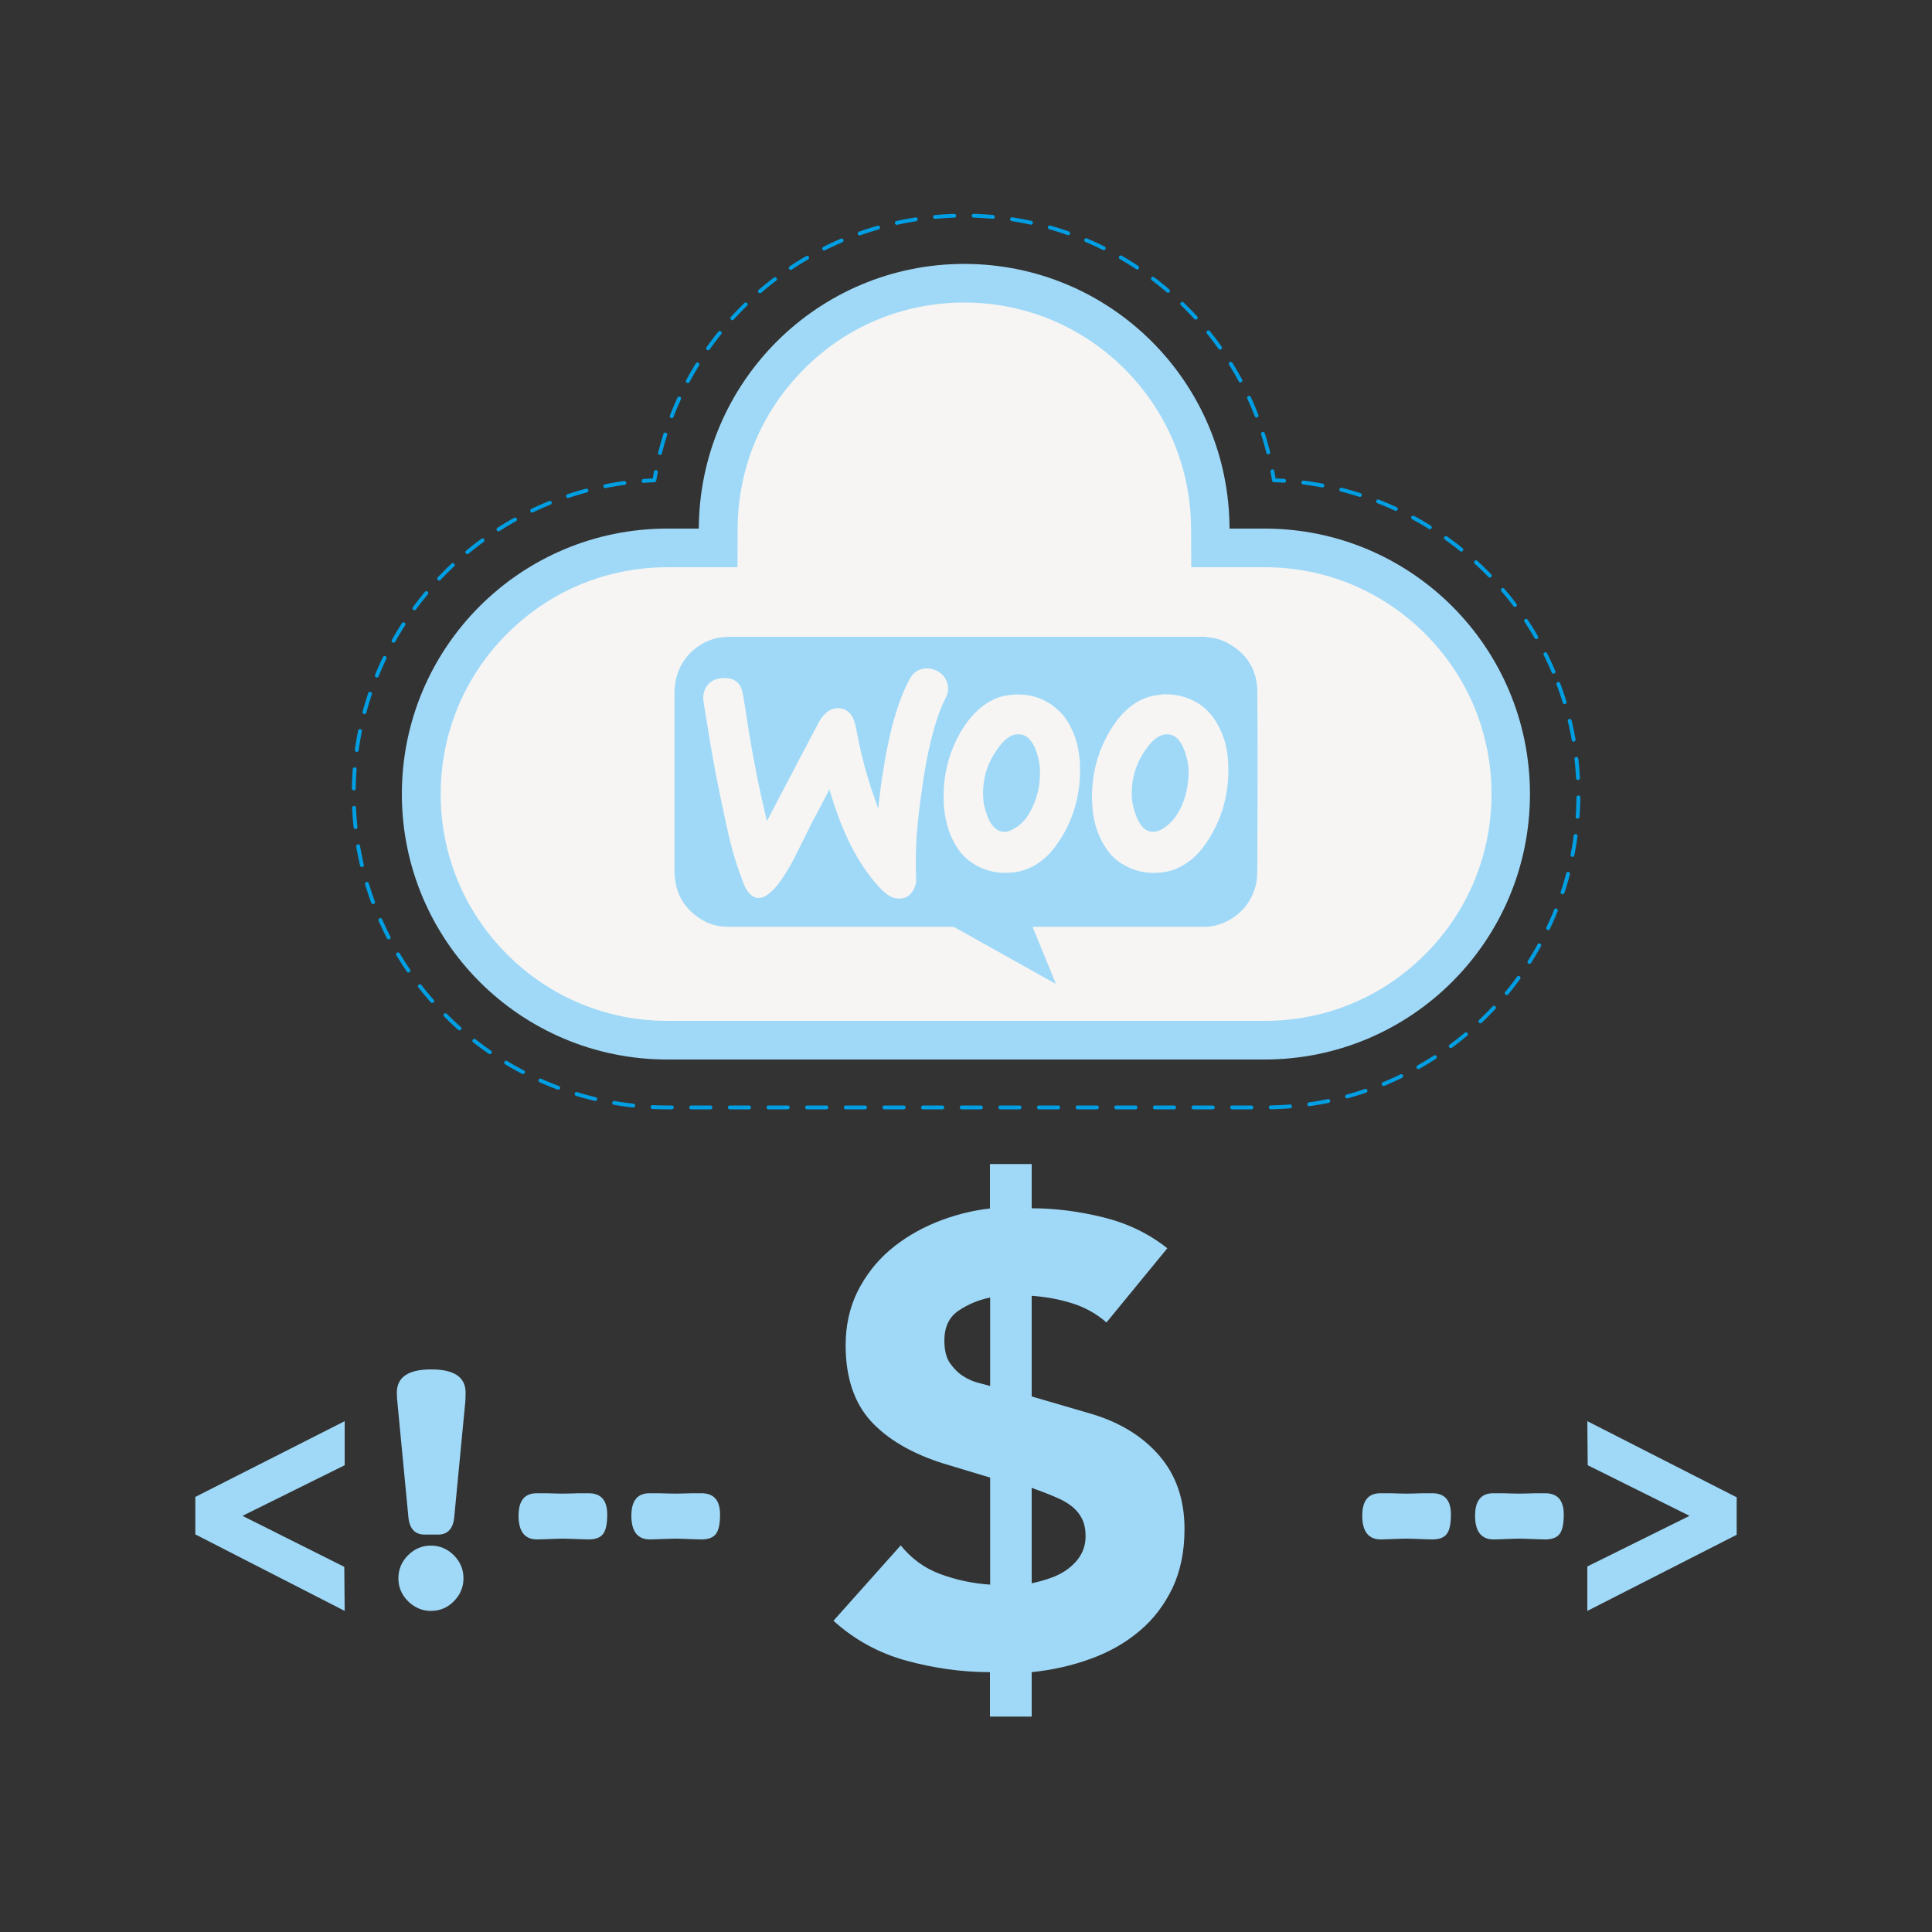
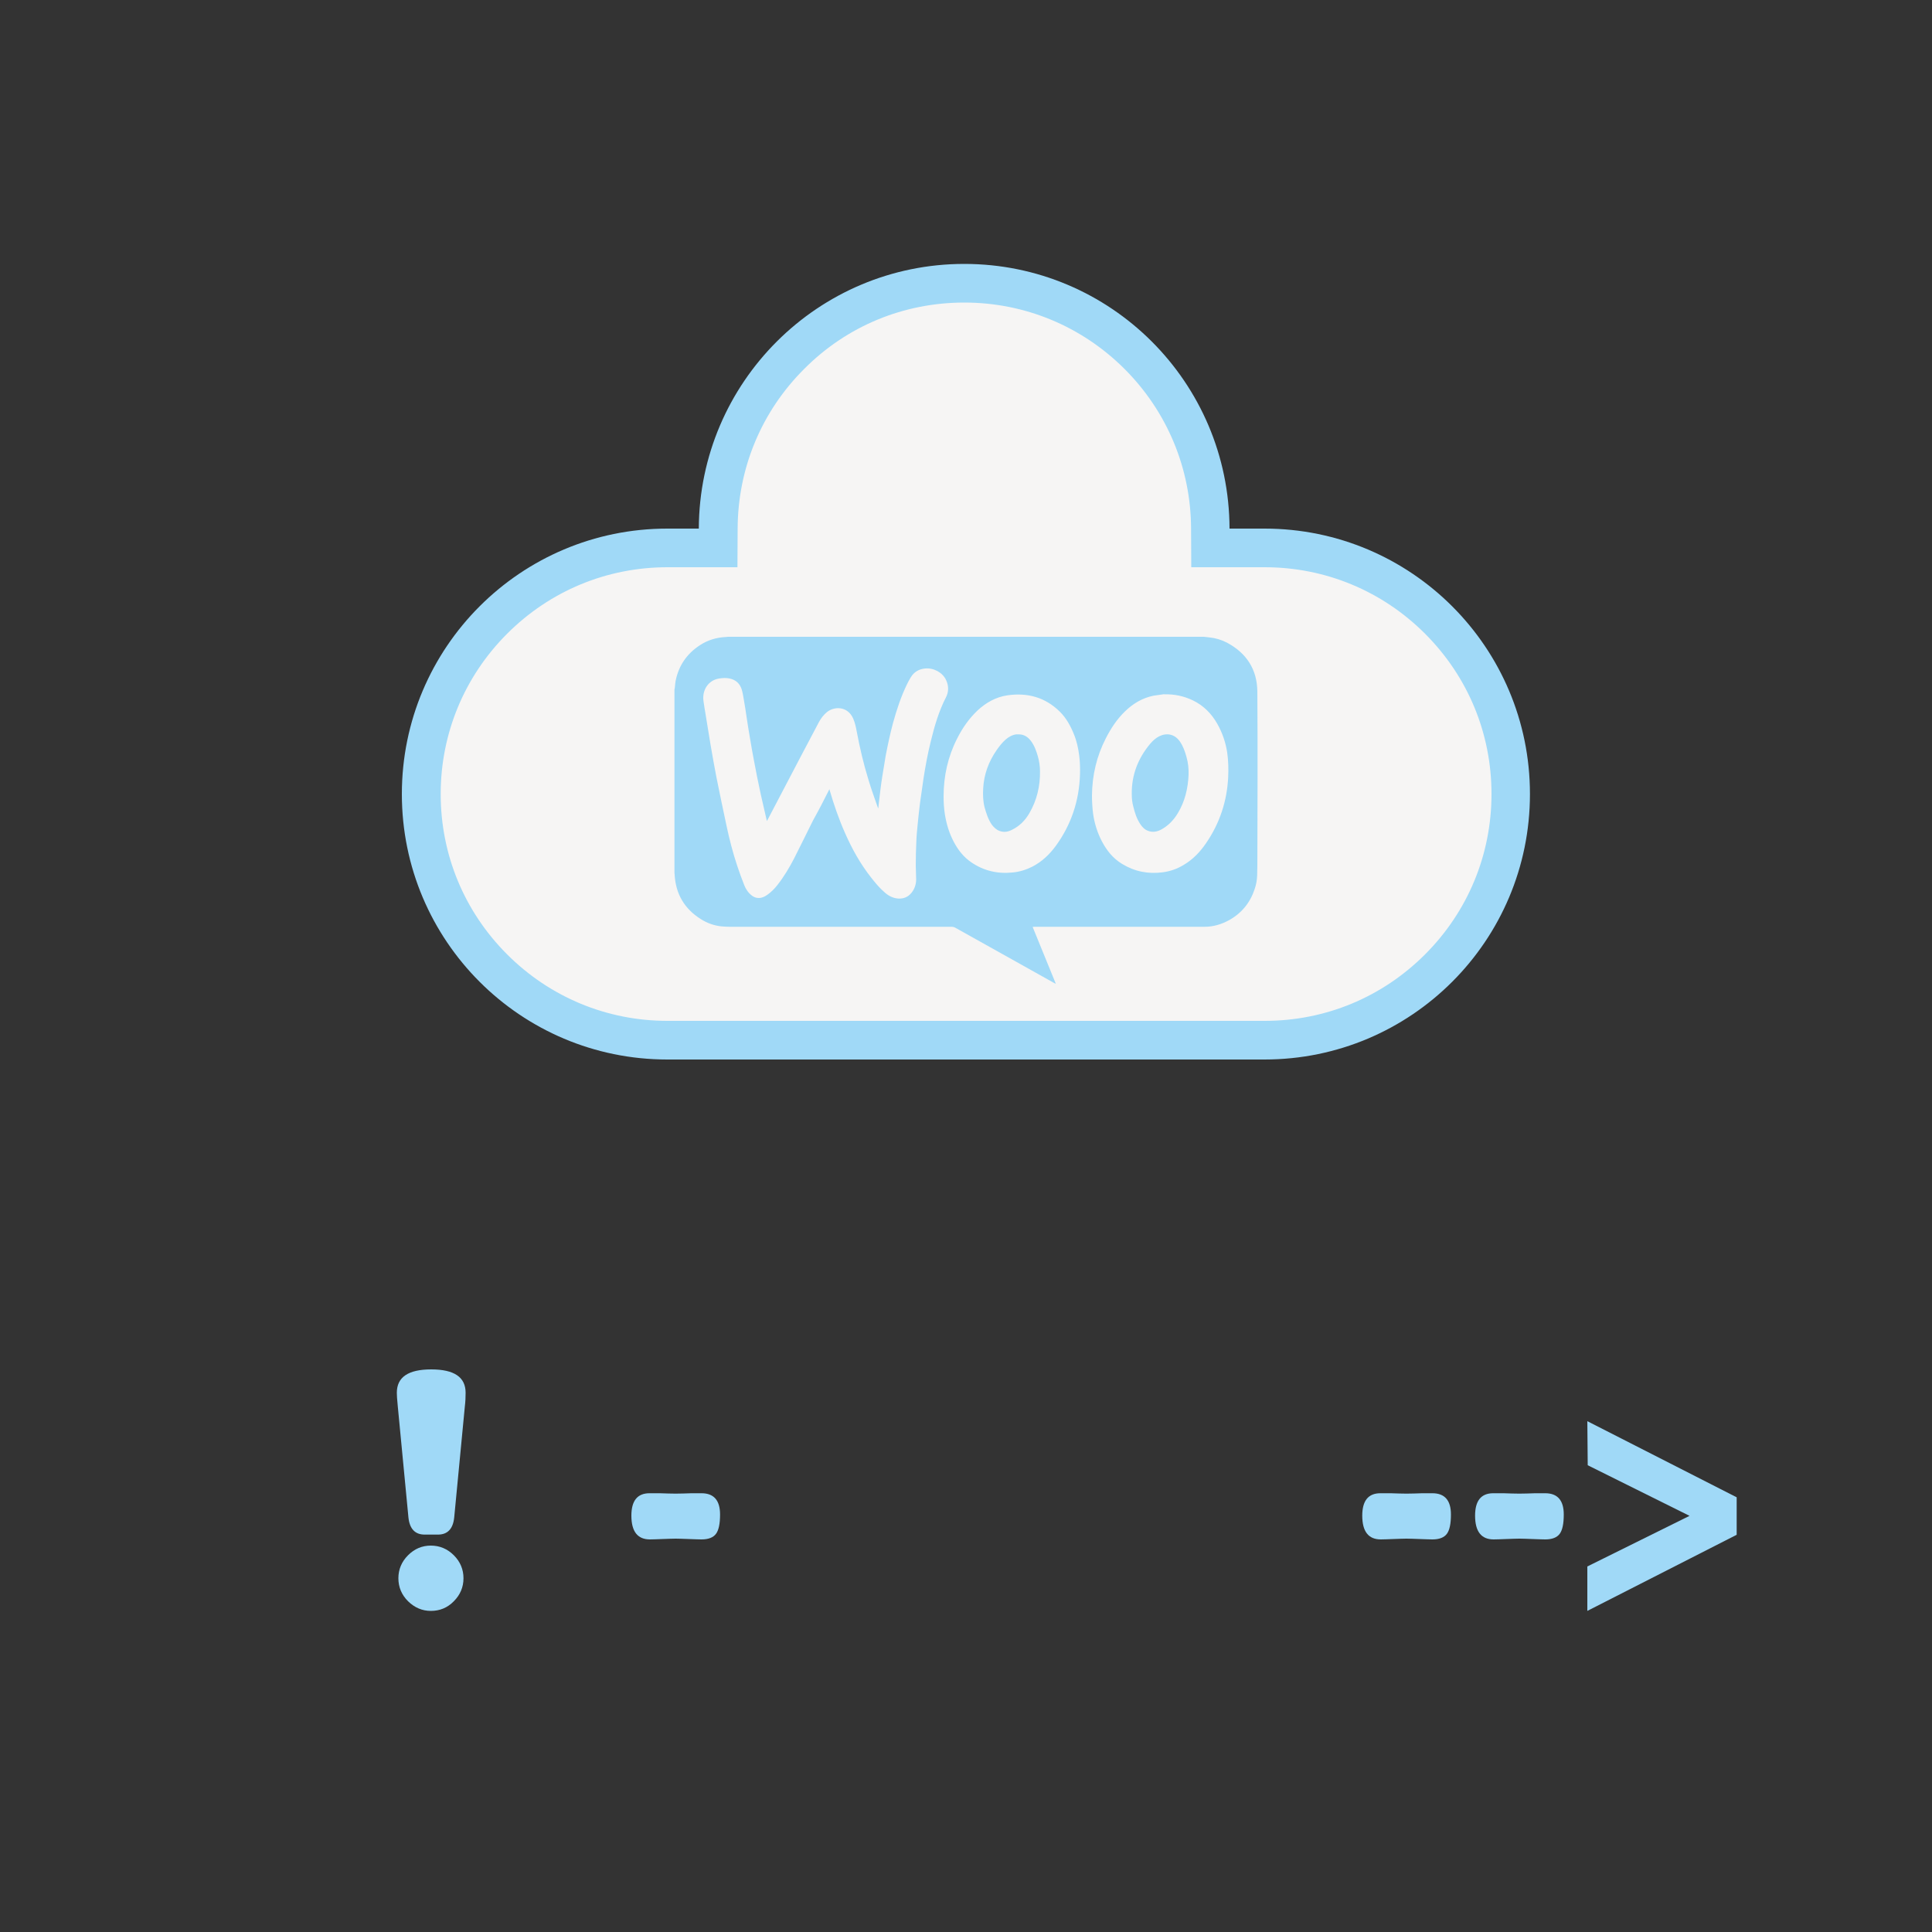
<svg xmlns="http://www.w3.org/2000/svg" version="1.1" id="Calque_1" x="0px" y="0px" viewBox="0 0 1000 1000" style="enable-background:new 0 0 1000 1000;" xml:space="preserve">
  <rect x="0" y="0" width="1000" height="1000" fill="#333333" stroke="none" />
  <g>
    <g>
      <g>
        <g>
-           <path style="fill:#A0D9F7;" d="M101.1,774.8l77.3-39.2v22.8l-52.9,26.2l52.7,26.4l0.2,22.8l-77.3-39.6      C101.1,794.2,101.1,774.8,101.1,774.8z" />
          <path style="fill:#A0D9F7;" d="M235.1,785.4c-0.6,5.9-3.4,8.9-8.4,8.9h-6.9c-5,0-7.8-3-8.4-8.9l-5.5-57.4      c-0.4-3.7-0.5-6.1-0.5-7.1c0-8.1,5.9-12.1,17.8-12.1s17.8,4,17.8,12.1c0,2.3-0.1,4.6-0.4,7.1L235.1,785.4z M223,833.8      c-4.5,0-8.4-1.7-11.8-5c-3.3-3.3-5-7.3-5-11.9s1.7-8.6,5-11.9c3.3-3.3,7.2-5,11.8-5s8.6,1.7,11.9,5s5,7.3,5,11.9      s-1.7,8.6-5,11.9C231.6,832.2,227.6,833.8,223,833.8z" />
-           <path style="fill:#A0D9F7;" d="M278,796.8c-6.4,0-9.6-4.1-9.6-12.3c0-7.7,3.1-11.6,9.4-11.6h5.3c3.2,0.1,5.9,0.2,8.2,0.2      c2.4,0,5.1-0.1,8.2-0.2h5.2c6.4,0,9.6,3.7,9.6,11c0,4.8-0.7,8.1-2.1,10s-3.9,2.9-7.5,2.9c-1.4,0-3.6-0.1-6.6-0.2      c-3-0.1-5.2-0.2-6.8-0.2c-1.5,0-3.8,0.1-6.8,0.2C281.6,796.7,279.4,796.8,278,796.8z" />
          <path style="fill:#A0D9F7;" d="M336.4,796.8c-6.4,0-9.6-4.1-9.6-12.3c0-7.7,3.1-11.6,9.4-11.6h5.3c3.2,0.1,5.9,0.2,8.2,0.2      c2.4,0,5.1-0.1,8.2-0.2h5.2c6.4,0,9.6,3.7,9.6,11c0,4.8-0.7,8.1-2.1,10s-3.9,2.9-7.5,2.9c-1.4,0-3.6-0.1-6.6-0.2      c-3-0.1-5.2-0.2-6.8-0.2c-1.5,0-3.8,0.1-6.8,0.2C340.1,796.7,337.9,796.8,336.4,796.8z" />
          <path style="fill:#A0D9F7;" d="M714.7,796.8c-6.4,0-9.6-4.1-9.6-12.3c0-7.7,3.1-11.6,9.4-11.6h5.3c3.2,0.1,5.9,0.2,8.2,0.2      c2.4,0,5.1-0.1,8.2-0.2h5.2c6.4,0,9.6,3.7,9.6,11c0,4.8-0.7,8.1-2.1,10c-1.4,1.9-3.9,2.9-7.5,2.9c-1.4,0-3.6-0.1-6.6-0.2      c-3-0.1-5.2-0.2-6.8-0.2c-1.5,0-3.8,0.1-6.8,0.2C718.3,796.7,716.1,796.8,714.7,796.8z" />
          <path style="fill:#A0D9F7;" d="M773.1,796.8c-6.4,0-9.6-4.1-9.6-12.3c0-7.7,3.1-11.6,9.4-11.6h5.3c3.2,0.1,5.9,0.2,8.2,0.2      c2.4,0,5.1-0.1,8.2-0.2h5.2c6.4,0,9.6,3.7,9.6,11c0,4.8-0.7,8.1-2.1,10c-1.4,1.9-3.9,2.9-7.5,2.9c-1.4,0-3.6-0.1-6.6-0.2      c-3-0.1-5.2-0.2-6.8-0.2c-1.5,0-3.8,0.1-6.8,0.2C776.7,796.7,774.6,796.8,773.1,796.8z" />
          <path style="fill:#A0D9F7;" d="M898.9,794.4l-77.3,39.4v-23l52.9-26.2l-52.7-26.2l-0.2-22.8l77.3,39.4V794.4z" />
        </g>
      </g>
      <g>
        <g>
          <path style="fill:#F6F5F4;" d="M345.5,538.2c-70.2,0-127.4-57.1-127.4-127.4c0-70.2,57.1-127.4,127.4-127.4h26.2v-10      c0.2-70,57.3-127,127.4-127c70,0,127.2,57,127.4,127v10h28.1c70.2,0,127.4,57.1,127.4,127.4c0,70.2-57.1,127.4-127.4,127.4      H345.5z" />
          <path style="fill:#A0D9F7;" d="M499.1,156.6c31.3,0,60.7,12.2,82.9,34.3c22.1,22.1,34.4,51.5,34.5,82.8l0.1,19.9h19.9h18.1      c31.3,0,60.8,12.2,83,34.4c22.2,22.2,34.4,51.6,34.4,83c0,31.3-12.2,60.8-34.4,83c-22.2,22.2-51.6,34.4-83,34.4H345.5      c-31.3,0-60.8-12.2-83-34.4c-22.2-22.2-34.4-51.6-34.4-83c0-31.3,12.2-60.8,34.4-83s51.6-34.4,83-34.4h16.3h19.9l0.1-19.9      c0.1-31.3,12.3-60.7,34.5-82.8C438.4,168.7,467.8,156.6,499.1,156.6 M499.1,136.6c-75.7,0-137.1,61.3-137.4,137h-16.3      C269.5,273.6,208,335.1,208,411s61.5,137.4,137.4,137.4h309.1c75.9,0,137.4-61.5,137.4-137.4s-61.5-137.4-137.4-137.4h-18.1      C636.2,197.8,574.8,136.6,499.1,136.6L499.1,136.6z" />
        </g>
-         <path style="fill:none;stroke:#009EE2;stroke-width:2;stroke-linecap:round;stroke-linejoin:round;stroke-miterlimit:10;stroke-dasharray:10;" d="     M804.1,347.7c-8.2-19.3-19.9-36.7-34.8-51.6c-14.9-14.9-32.3-26.6-51.6-34.8c-18.5-7.8-38.1-12.1-58.3-12.7     c-2.1-13.1-5.7-25.9-10.9-38.2c-8.2-19.3-19.9-36.6-34.8-51.4c-14.9-14.9-32.2-26.5-51.5-34.7c-20-8.4-41.2-12.7-63.1-12.7     s-43.1,4.3-63.1,12.7c-19.3,8.2-36.6,19.8-51.5,34.7s-26.6,32.2-34.8,51.4c-5.2,12.3-8.9,25.1-11,38.2     c-19.5,0.8-38.5,5-56.4,12.6c-19.3,8.2-36.7,19.9-51.6,34.8s-26.6,32.3-34.8,51.6c-8.5,20-12.8,41.3-12.8,63.2     c0,21.9,4.3,43.2,12.8,63.2c8.2,19.3,19.9,36.7,34.8,51.6c14.9,14.9,32.3,26.6,51.6,34.8c20,8.5,41.3,12.8,63.2,12.8h309.1     c21.9,0,43.2-4.3,63.2-12.8c19.3-8.2,36.7-19.9,51.6-34.8c14.9-14.9,26.6-32.3,34.8-51.6c8.5-20,12.8-41.3,12.8-63.2     C816.9,389,812.6,367.7,804.1,347.7z" />
      </g>
    </g>
    <g>
      <g>
-         <path style="fill:#A0D9F7;" d="M534,625.4c11.8,0,24,1.5,36.7,4.6c12.7,3.1,23.8,8.4,33.5,16.1l-31.5,38.4     c-5.2-4.6-11.3-7.9-18-10c-6.8-2.1-13.7-3.3-20.7-3.8v52.1l31.5,9.2c14.4,4.4,26,11.5,34.6,21.5c8.6,10,13,22.6,13,37.9     c0,11.6-2.1,21.8-6.2,30.5c-4.2,8.7-9.8,16.2-17.1,22.3c-7.2,6.1-15.6,10.9-25.3,14.4c-9.6,3.5-19.8,5.8-30.5,6.9v23h-21.6v-23     c-14.4,0-28.8-2-43.1-5.9c-14.3-3.9-27-10.8-37.9-20.7l34.8-39c5.7,7,12.6,12,20.7,14.9c8.1,3,16.6,4.8,25.6,5.4v-55.4l-23.9-7.2     c-16.6-5.2-29.2-12.6-37.9-22.1c-8.6-9.5-13-22.6-13-39.2c0-10.3,2.1-19.6,6.2-27.9c4.2-8.3,9.7-15.4,16.6-21.3     c6.9-5.9,14.9-10.7,23.9-14.4c9.1-3.7,18.4-6.1,28-7.2v-23H534V625.4z M512.4,671.6c-6.1,1.3-11.6,3.6-16.4,6.9     c-4.8,3.3-7.2,8.4-7.2,15.4c0,5,1,9,3,11.8c2,2.8,4.3,5.1,6.9,6.7s5.2,2.8,7.9,3.4c2.6,0.7,4.6,1.2,5.9,1.6V671.6z M534,819.5     c3.3-0.7,6.6-1.6,10-2.8c3.4-1.2,6.4-2.8,9-4.8c2.6-2,4.8-4.3,6.4-7.1c1.6-2.7,2.5-6,2.5-9.7c0-3.5-0.6-6.4-1.8-8.9     c-1.2-2.4-2.8-4.4-4.8-6.1c-2-1.6-4.3-3.1-6.9-4.3c-2.6-1.2-5.4-2.3-8.2-3.4l-6.2-2.3V819.5z" />
-       </g>
+         </g>
    </g>
    <g>
      <path style="fill:#A0D9F7;" d="M349.1,451.8c0-31.6,0-63.3,0-94.9c0.1-0.3,0.1-0.7,0.2-1c0.1-1.2,0.2-2.4,0.4-3.5    c1.6-7.9,5.8-14,12.5-18.4c4.1-2.7,8.7-4.1,13.7-4.3c0.3,0,0.7-0.1,1-0.1c82.1,0,164.2,0,246.2,0c0.9,0.1,1.8,0.2,2.7,0.3    c3.2,0.3,6.3,1.2,9.2,2.7c10.2,5.4,15.7,13.9,15.8,25.4c0.2,29.9,0.1,59.8,0,89.7c0,1.8-0.1,3.7-0.1,5.5c-0.1,2.4-0.5,4.7-1.3,7    c-2.3,7-6.7,12.4-13.1,16c-4,2.2-8.2,3.5-12.8,3.5c-13,0-26,0-39,0c-16.3,0-32.7,0-49,0c-0.3,0-0.6,0-1,0.1c4,9.8,8,19.6,12,29.4    c-0.3-0.2-0.5-0.2-0.7-0.3c-7-3.9-14-7.8-20.9-11.7c-10.2-5.7-20.4-11.4-30.6-17.1c-0.6-0.3-1.1-0.4-1.7-0.4c-38.3,0-76.6,0-115,0    c-1.4,0-2.7-0.1-4.1-0.2c-3.9-0.4-7.5-1.7-10.8-3.8c-8.4-5.3-12.9-12.9-13.5-22.8C349.2,452.3,349.1,452,349.1,451.8z     M429.3,408.5c0.1,0.2,0.1,0.3,0.1,0.4c2.2,7.6,4.8,15.1,8,22.3c3.6,8.2,7.9,15.9,13.4,22.9c2.2,2.8,4.4,5.5,7.1,7.8    c2,1.8,4.3,3,7.1,3.2c2.8,0.1,5-0.8,6.8-3c1.6-2,2.4-4.4,2.4-7c0-2.4-0.2-4.7-0.2-7.1c0-4.2,0.1-8.4,0.3-12.5c0.1-3,0.4-6,0.7-9    c0.4-3.6,0.7-7.3,1.2-10.9c0.6-4.2,1.2-8.4,1.8-12.6c1-6.5,2.2-13,3.8-19.4c1.9-7.8,4.1-15.4,7.8-22.6c1.5-2.9,1.5-6,0.1-9    c-1.8-3.9-6.4-6.4-10.8-6c-3.3,0.3-5.8,1.8-7.5,4.6c-0.7,1.2-1.4,2.4-2,3.7c-3.1,6.4-5.3,13.1-7.2,20c-1.5,5.6-2.7,11.3-3.8,17    c-0.6,3.5-1.1,7-1.7,10.4c-0.4,2.4-0.7,4.7-1,7.1c-0.3,2.2-0.5,4.4-0.8,6.7c-0.1,1-0.2,1.9-0.3,2.9c-0.2-0.2-0.2-0.4-0.3-0.6    c-1.6-4.6-3.3-9.2-4.7-13.9c-2.6-8.4-4.6-16.9-6.2-25.5c-0.4-2.2-0.9-4.4-1.8-6.5c-2.9-6.5-9.8-6.4-13.6-3.3    c-1.7,1.4-3,3.1-4.1,5.1c-3.2,6-6.3,12-9.5,18c-5.5,10.5-11,21-16.5,31.5c-0.3,0.6-0.6,1.1-0.9,1.7c-0.1-0.1-0.1-0.1-0.1-0.1    c-1-4.5-2.1-9-3.1-13.5c-1.3-6-2.5-11.9-3.6-17.9c-0.7-3.7-1.4-7.5-2-11.3c-0.6-3.5-1.2-7-1.7-10.5c-0.5-3.2-0.9-6.3-1.5-9.5    c-0.3-1.8-0.6-3.6-1.1-5.3c-1-3-3-4.9-6.2-5.6c-1.8-0.4-3.7-0.3-5.5,0c-5.7,0.9-8.8,6.1-8.1,11.5c0.3,2.3,0.7,4.6,1.1,7    c0.9,5.3,1.7,10.6,2.6,15.9c1,5.6,1.9,11.1,3,16.6c1.7,8.3,3.4,16.7,5.2,25c1.5,7.1,3.3,14.1,5.6,21c1.1,3.3,2.3,6.6,3.6,9.9    c0.8,2.1,2.1,4,3.9,5.4c1,0.8,2.2,1.3,3.6,1.3c1.7,0,3.1-0.7,4.4-1.6c2-1.4,3.7-3.1,5.2-5c3.4-4.3,6.2-9,8.7-13.8    c3.3-6.5,6.5-13.1,9.8-19.7C423.7,419.5,426.5,414.1,429.3,408.5z M602.6,359.4c0,0,0-0.1,0-0.1c-1.9,0.3-3.8,0.5-5.6,0.8    c-5.8,1.2-10.6,4.1-14.8,8.2c-4.1,4-7.2,8.7-9.8,13.8c-4.8,9.3-7.1,19.2-7.2,29.7c0,3.2,0.2,6.3,0.6,9.5c0.7,4.9,2.2,9.7,4.5,14.1    c2.5,4.8,5.8,8.9,10.4,11.7c6.5,4,13.6,5.4,21.1,4.4c3.9-0.5,7.6-1.8,11-3.9c4.7-2.8,8.4-6.7,11.4-11.1    c7.1-10.3,10.9-21.8,11.5-34.2c0.2-4.3,0.1-8.5-0.5-12.8c-0.8-5.2-2.5-10.2-5.1-14.8c-3-5.3-7.1-9.5-12.7-12.2    C612.8,360.3,607.8,359.2,602.6,359.4z M488.4,412.3c0,3.1,0.2,6.3,0.7,9.4c0.8,4.9,2.2,9.5,4.5,13.9c2.2,4.2,5.1,8,9.1,10.7    c6.4,4.4,13.6,6.1,21.3,5.3c3.6-0.3,7.1-1.4,10.3-3c5-2.6,8.9-6.3,12.2-10.8c8-11,12.1-23.4,12.5-37c0.1-3.2,0-6.5-0.4-9.7    c-0.5-3.9-1.3-7.6-2.8-11.2c-1.7-4.2-3.9-8.2-7.1-11.4c-7.6-7.6-16.9-10.1-27.3-8.6c-6,0.9-11.1,3.8-15.5,7.9    c-4.4,4.2-7.8,9.1-10.5,14.5C490.6,391.7,488.4,401.7,488.4,412.3z" />
      <path style="fill:#A0D9F7;" d="M585.8,410.9c-0.1-9.9,3.3-18.5,9.6-26c1.3-1.5,2.8-2.9,4.6-3.8c3.9-1.9,8-1.2,10.7,2.7    c1.7,2.4,2.6,5.1,3.4,7.9c0.9,3.1,1.2,6.2,1.1,9.4c-0.3,7-1.9,13.7-5.5,19.7c-2.2,3.7-5.1,6.7-8.9,8.7c-2,1-4.2,1.4-6.4,0.6    c-1.8-0.6-3.1-1.9-4.1-3.4c-1.9-2.8-2.9-5.9-3.7-9.2C586,415.4,585.8,413.2,585.8,410.9z" />
      <path style="fill:#A0D9F7;" d="M527.3,380.1c2.7,0,4.7,1.3,6.3,3.4c1.8,2.4,2.8,5.2,3.6,8c0.7,2.5,1.1,5.1,1.1,7.7    c0.1,7.7-1.6,15-5.5,21.7c-2.2,3.8-5.2,6.8-9.2,8.7c-2,1-4,1.3-6.2,0.5c-1.7-0.6-2.9-1.8-4-3.2c-1.9-2.7-2.9-5.9-3.8-9.1    c-0.8-3.2-0.9-6.5-0.7-9.8c0.4-7.2,2.8-13.8,7-19.8c1.3-1.9,2.8-3.8,4.6-5.4c1.6-1.4,3.4-2.4,5.5-2.7    C526.4,380.1,526.8,380.1,527.3,380.1z" />
    </g>
  </g>
</svg>